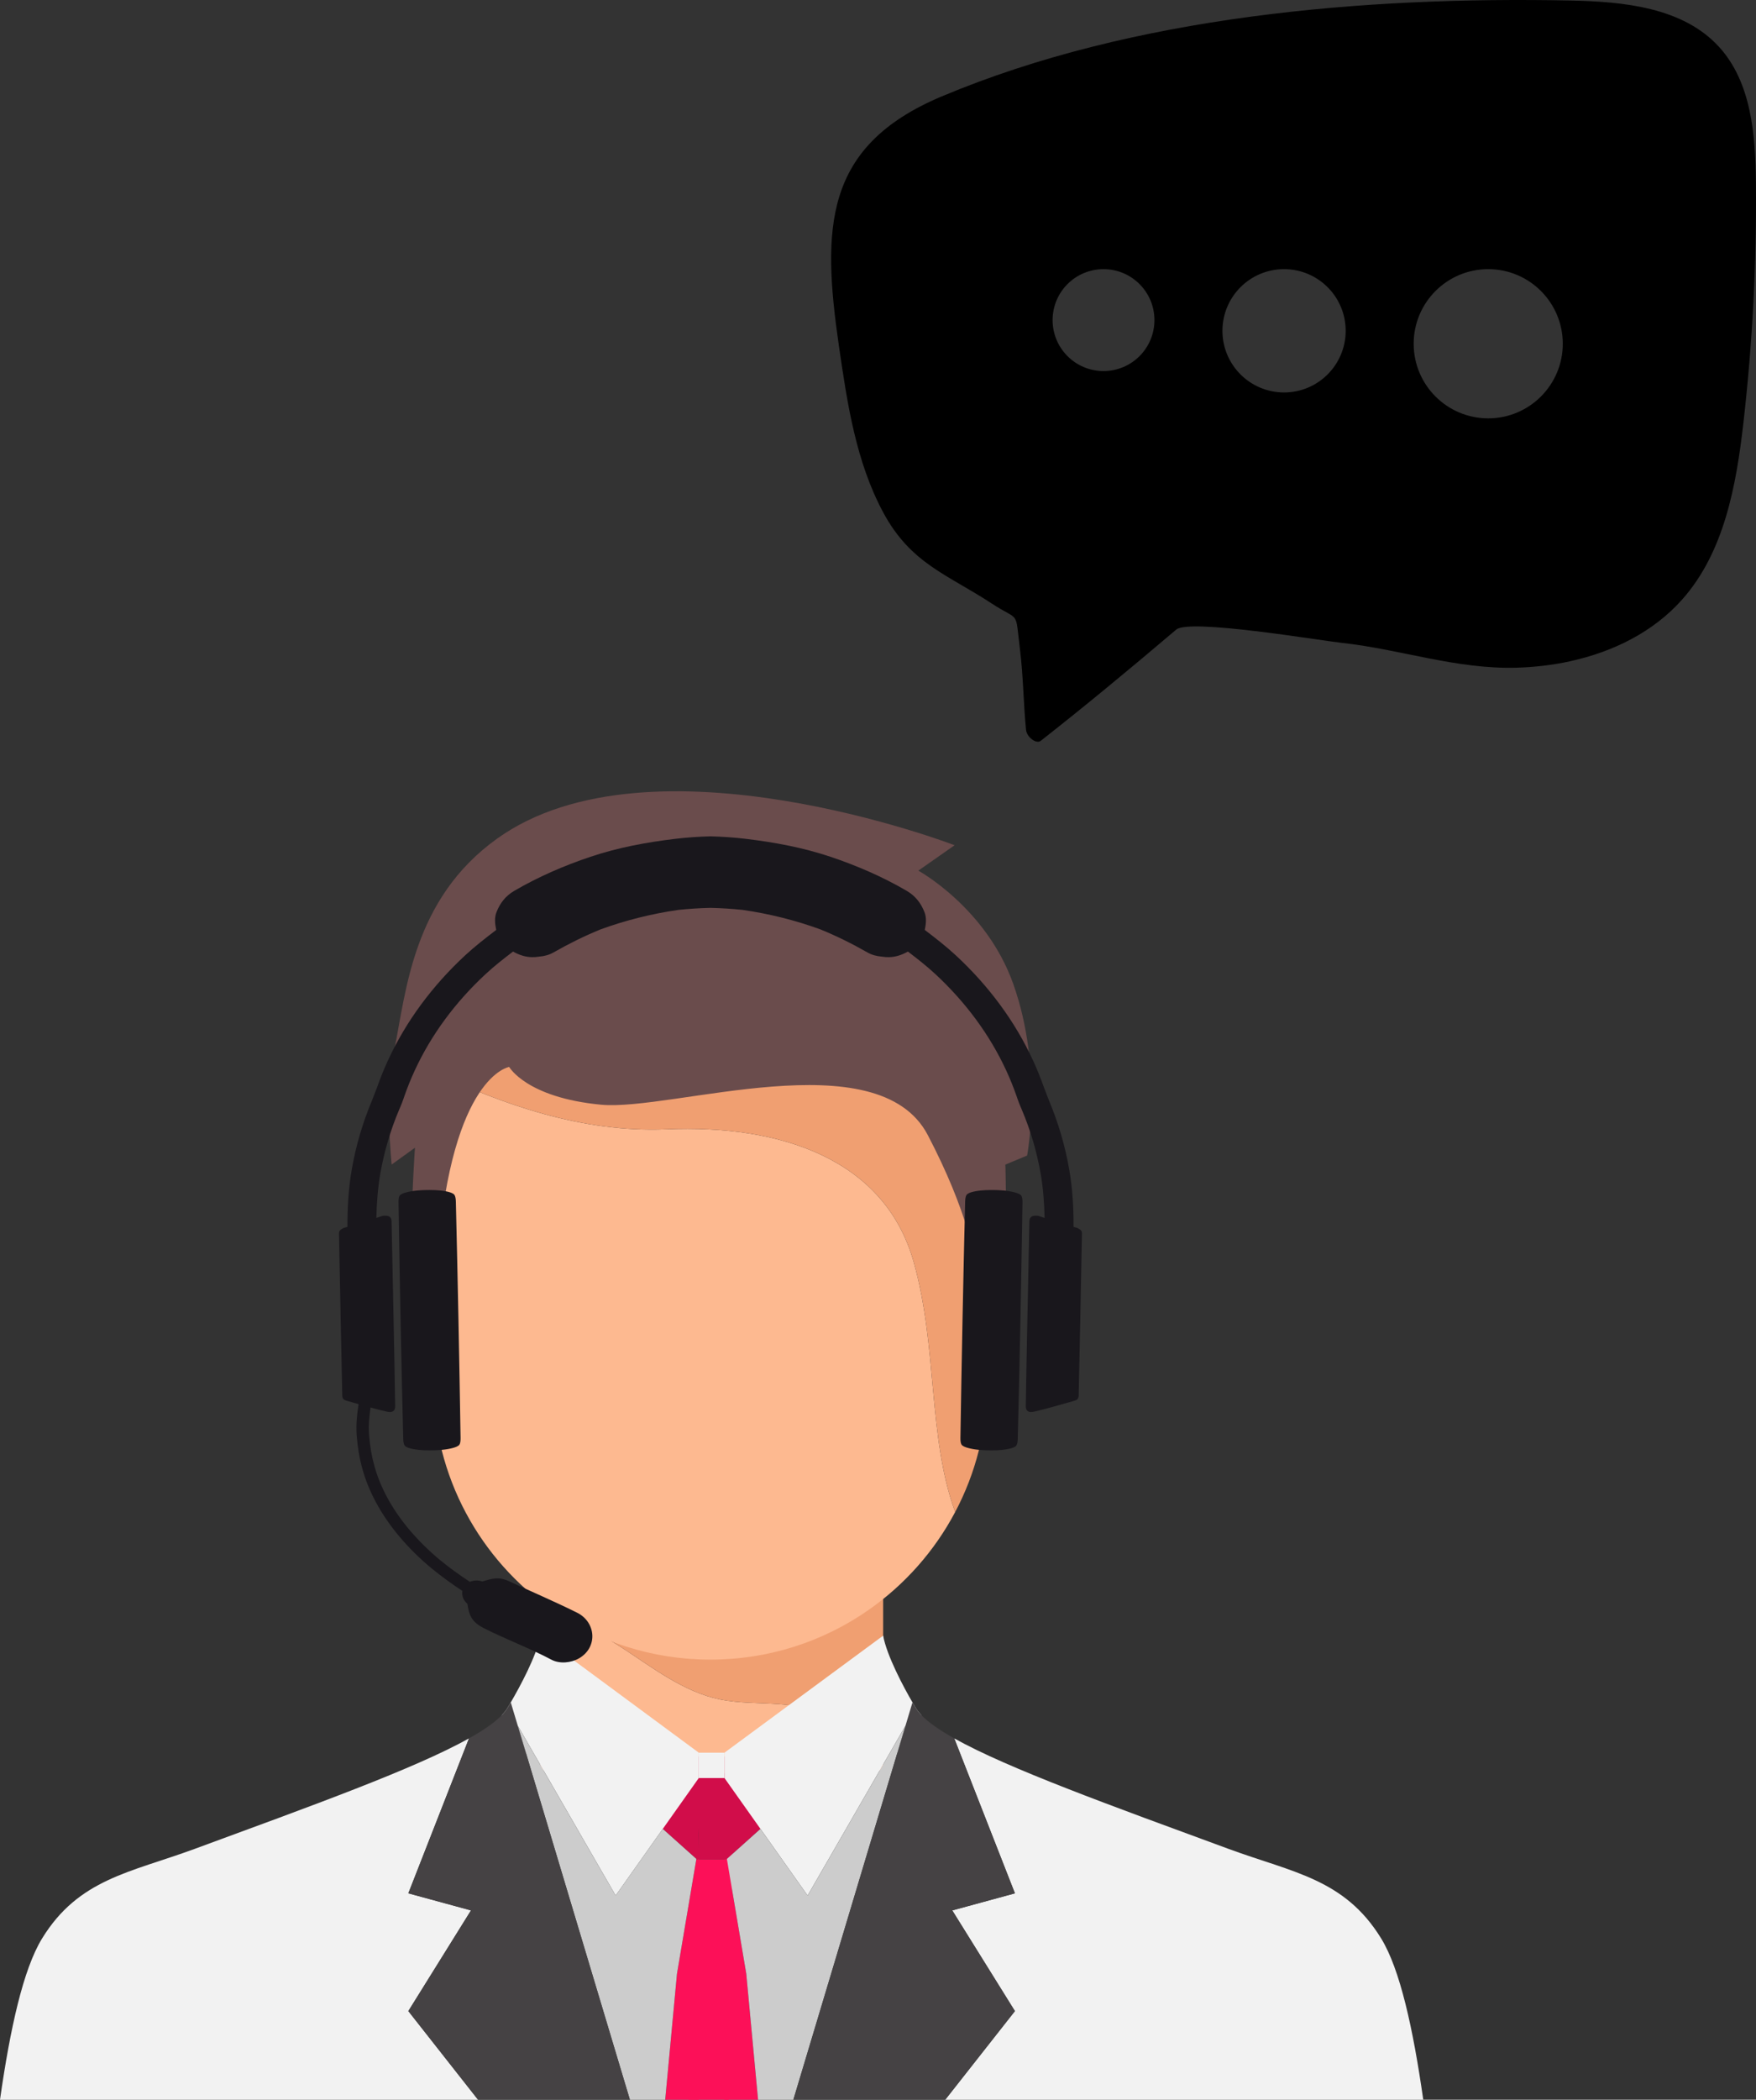
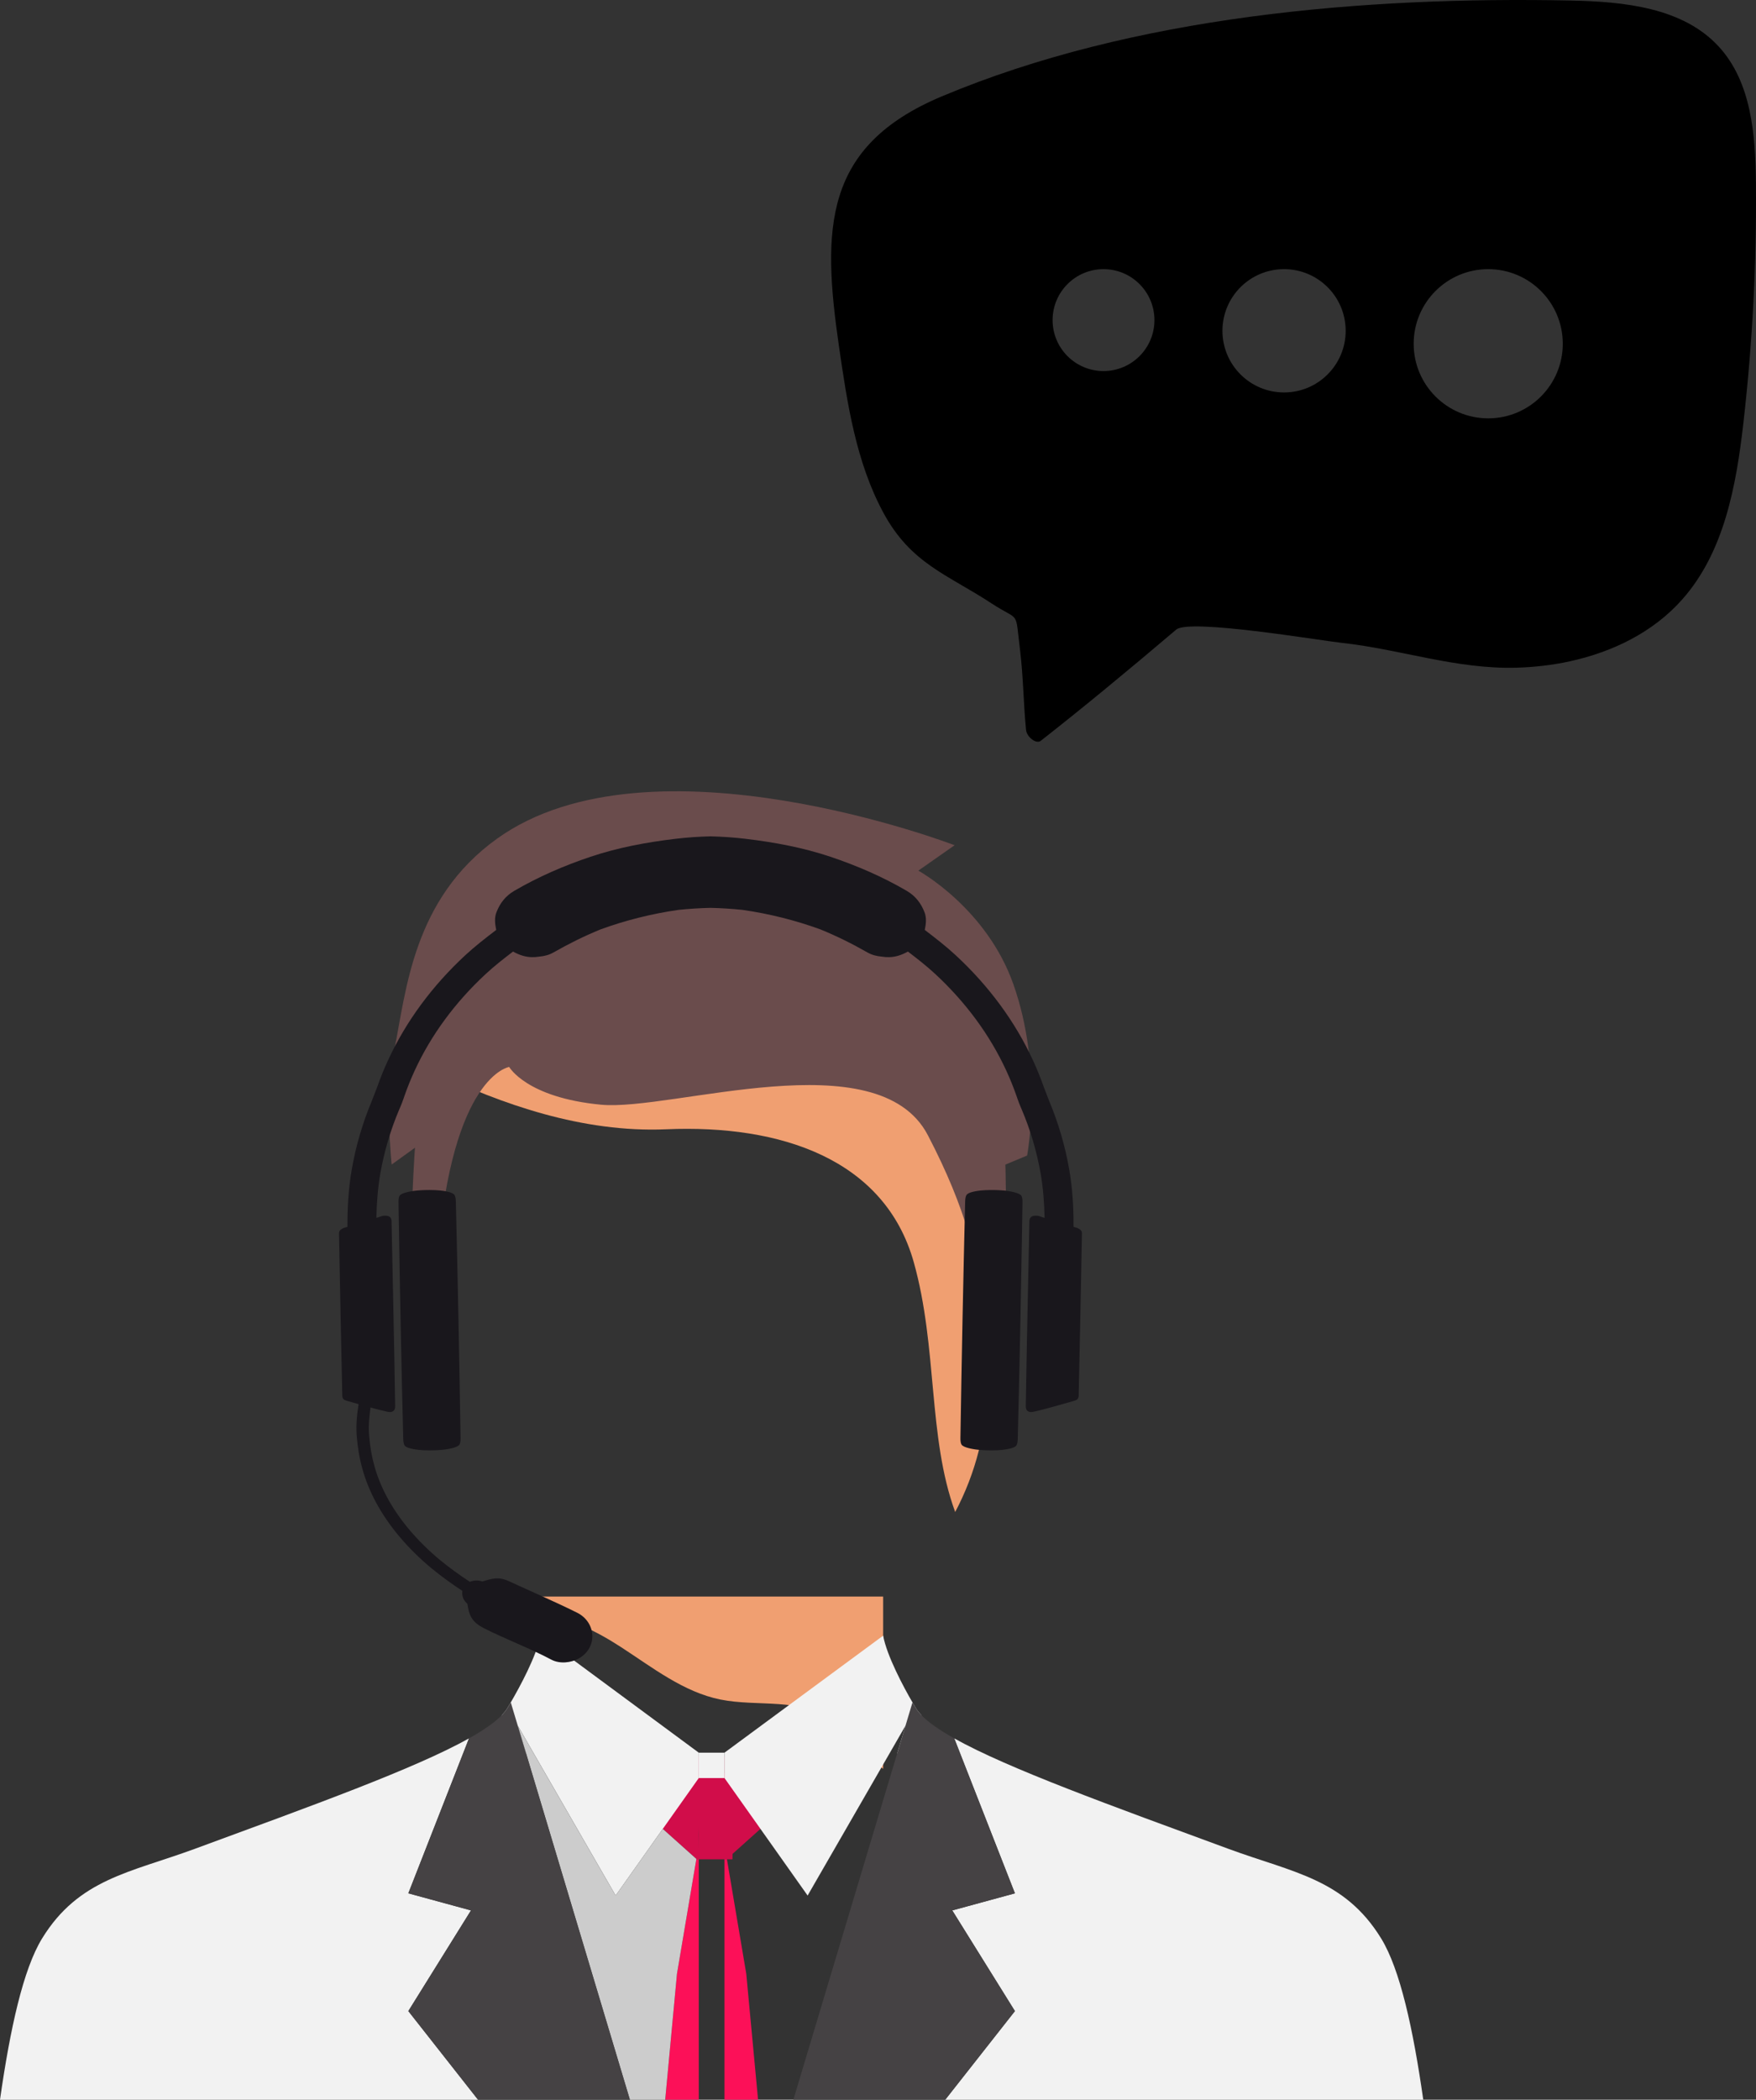
<svg xmlns="http://www.w3.org/2000/svg" id="Layer_2" data-name="Layer 2" viewBox="0 0 1628.48 1946.09">
  <rect x="0" y="0" width="1628.48" height="1946.09" fill="#333333" stroke="none" />
  <defs>
    <style>
      .cls-1 {
        fill: #fc1058;
      }

      .cls-2 {
        fill: #6a4c4c;
      }

      .cls-3 {
        fill: #f09f71;
      }

      .cls-4 {
        fill: #ffa980;
      }

      .cls-5 {
        fill: #f2f2f2;
      }

      .cls-6 {
        fill: #fdb990;
      }

      .cls-7 {
        fill: #19171c;
      }

      .cls-8 {
        fill: #ccc;
      }

      .cls-9 {
        fill: #454244;
      }

      .cls-10 {
        fill: #d10d4a;
      }

      .cls-11 {
        fill: #fc9978;
      }
    </style>
  </defs>
  <g id="_ëîé_1" data-name="‘ëîé_1">
    <g>
      <path d="M1628.4,169.83c-.42-44.75-4.1-93.56-34.35-126.54C1560.68,6.91,1506.03,1.49,1456.67.49c-191.27-3.86-405.64,14.16-583.54,88.96-109.53,46.05-110.96,122.25-95.06,231.71,7.67,52.82,15.74,106.88,41.05,153.87,25.6,47.53,59.62,57.43,100.67,84.37,26.43,17.34,21.46,4.68,26.19,43.19,3,24.4,3.13,49.34,5.54,73.84.67,6.77,9.5,13.44,13.65,10.19,37.09-29.03,78.98-63.46,125.66-103.1,12.16-10.33,132.24,9.98,153.69,12.33,54.85,6,105.87,24.58,162.06,22.99,16.47-.47,33.1-2.39,49.34-5.93,39.88-8.69,77.36-27.09,104.2-57.38,38.96-43.98,50.04-105.49,56.71-163.87,8.4-73.61,12.27-147.75,11.57-221.84ZM1023.38,343.91c-26.08,0-47.22-21.14-47.22-47.22s21.14-47.22,47.22-47.22,47.22,21.14,47.22,47.22-21.14,47.22-47.22,47.22ZM1190.81,363.74c-31.56,0-57.14-25.58-57.14-57.14s25.58-57.14,57.14-57.14,57.14,25.58,57.14,57.14-25.58,57.14-57.14,57.14ZM1380.15,387.74c-38.18,0-69.14-30.95-69.14-69.14s30.95-69.14,69.14-69.14,69.14,30.95,69.14,69.14-30.95,69.14-69.14,69.14Z" />
      <g>
        <g>
-           <path class="cls-6" d="M818.42,1638.98c-4.21,3.38-8.52,6.62-12.96,9.72-41.23,28.97-91.3,45.91-145.36,45.91s-104.2-16.97-145.42-45.94c-4.64-3.24-9.15-6.65-13.55-10.22v-141.41c26.25,1.74,52.06,14.84,74.7,29.5,29.4,19.05,58.03,41.73,92.33,48.65,34.7,6.98,74.63-2.14,102.97,19.25,8.68,6.58,15.31,15.44,22.7,23.46,7.39,7.95,15.68,15.04,24.59,21.08Z" />
          <path class="cls-3" d="M819.02,1479.73v159.69c-.2-.13-.4-.27-.6-.43-8.92-6.05-17.2-13.13-24.59-21.08-7.39-8.02-14.02-16.87-22.7-23.46-28.34-21.38-68.27-12.26-102.97-19.25-34.3-6.92-62.93-29.61-92.33-48.65-22.64-14.67-48.45-27.77-74.7-29.5v-17.31h317.89Z" />
        </g>
        <g>
          <path class="cls-4" d="M377.57,1140.46h28.66c5.29,0,9.58,4.29,9.58,9.58v145.96c0,5.29-4.29,9.58-9.58,9.58h-28.66v-165.12h0Z" transform="translate(793.38 2446.04) rotate(180)" />
-           <path class="cls-11" d="M901.69,1140.46h28.66c5.29,0,9.58,4.29,9.58,9.58v145.96c0,5.29-4.29,9.58-9.58,9.58h-28.66v-165.12h0Z" />
          <g>
-             <path class="cls-6" d="M617.91,1046.66c-77.82,3.33-152.86-23.29-215.97-53.35v288.11c0,87.32,43.57,164.45,110.19,210.82,41.56,28.97,92.12,45.96,146.62,45.96s105.02-16.95,146.58-45.92c33.56-23.37,61.25-54.55,80.49-90.89-25.53-69.65-16.16-152.17-38.36-231.36-26.87-95.83-123.61-127.9-229.55-123.37Z" />
            <path class="cls-3" d="M915.52,931.95H401.94v61.36c63.11,30.06,138.15,56.67,215.97,53.35,105.94-4.53,202.69,27.53,229.55,123.37,22.2,79.19,12.83,161.71,38.36,231.36,18.96-35.81,29.7-76.63,29.7-119.96v-349.47Z" />
          </g>
          <path class="cls-2" d="M472.21,988.89s15.93,28.43,85.16,34.99c65.67,6.22,256.86-60.41,303.13,28.31,73.35,140.64,34.91,181.61,58.26,183.05,18.46,1.14,13.6-155.83,13.6-155.83l20.18-8.41s15.08-80.05-12.75-158.74c-25.07-70.88-88.16-105.31-88.16-105.31l33.64-23.55s-281.5-108.25-424.13-6.22c-78.68,56.28-84.48,142.23-95.56,196.27-9.02,43.98-2.37,105.89-2.37,105.89l21.63-15.58s-12.44,167.9,12.54,171.48c8.84,1.27,7.15-51.95,8.74-72.15,13.13-166.47,66.09-174.2,66.09-174.2Z" />
        </g>
        <g>
          <polygon class="cls-10" points="680.64 1642.83 643.51 1645.12 648.02 1700.11 647.15 1723.28 679.28 1723.28 680.64 1642.83" />
-           <polygon class="cls-1" points="675.77 1946.09 679.28 1723.28 647.15 1723.28 638.85 1946.09 675.77 1946.09" />
        </g>
        <polygon class="cls-10" points="682.84 1628.02 671.88 1628.02 671.88 1723.28 674.15 1723.28 674.11 1722.93 705.24 1695.08 706.65 1693.84 728.84 1674.02 682.84 1628.02" />
-         <path class="cls-5" d="M854.55,1589.7c-2.1-2.17-3.79-4.29-5.06-6.37-.84-1.36-1.96-3.24-3.27-5.49-8.21-14.05-23.8-43.21-27.21-61.84l-147.14,108.45v23.52l33.37,47.11,10.95,15.46,32.78,46.33,90.76-157.42-7.83,26.1,22.64-35.86Z" />
+         <path class="cls-5" d="M854.55,1589.7c-2.1-2.17-3.79-4.29-5.06-6.37-.84-1.36-1.96-3.24-3.27-5.49-8.21-14.05-23.8-43.21-27.21-61.84l-147.14,108.45v23.52l33.37,47.11,10.95,15.46,32.78,46.33,90.76-157.42-7.83,26.1,22.64-35.86" />
        <path class="cls-5" d="M941.21,1863.96l-64.62,82.14h443.31c-9.39-65.81-21.49-120.85-39.01-149.42-33.93-55.28-81.84-61.1-141.27-82.96-109.89-40.42-204.52-74.49-254.67-102.52l56.26,143.61-58.1,15.84,58.1,93.31Z" />
        <polygon class="cls-1" points="703.01 1946.09 692.07 1829.36 674.15 1723.28 671.88 1723.28 671.88 1946.09 703.01 1946.09" />
-         <polygon class="cls-8" points="692.07 1829.36 703.01 1946.09 735.76 1946.09 831.91 1625.56 839.74 1599.46 748.98 1756.88 716.19 1710.54 705.24 1695.08 674.11 1722.93 674.15 1723.28 692.07 1829.36" />
        <polygon class="cls-10" points="637.06 1628.02 648.02 1628.02 648.02 1723.28 645.74 1723.28 645.79 1722.93 614.65 1695.08 613.25 1693.84 591.06 1674.02 637.06 1628.02" />
        <path class="cls-5" d="M465.34,1589.7c2.1-2.17,3.79-4.29,5.06-6.37.84-1.36,1.96-3.24,3.27-5.49,8.21-14.05,24.07-43.21,27.49-61.84l146.86,108.45v23.52l-33.36,47.11-10.95,15.46-32.78,46.33-90.76-157.42,7.83,26.1-22.64-35.86Z" />
        <path class="cls-5" d="M443.31,1946.09l-64.62-82.14,58.1-93.31-58.1-15.84,56.26-143.61c-50.15,28.03-144.78,62.1-254.67,102.52-59.43,21.86-107.34,27.68-141.27,82.96-17.52,28.57-29.62,83.62-39.01,149.42h443.31Z" />
        <polygon class="cls-1" points="648.02 1946.09 648.02 1723.28 645.74 1723.28 627.82 1829.36 616.89 1946.09 648.02 1946.09" />
        <polygon class="cls-8" points="584.14 1946.09 616.89 1946.09 627.82 1829.36 645.74 1723.28 645.79 1722.93 614.65 1695.08 603.7 1710.54 570.92 1756.88 480.16 1599.46 487.99 1625.56 584.14 1946.09" />
        <rect class="cls-5" x="648.02" y="1624.45" width="23.86" height="23.52" />
        <path class="cls-9" d="M876.59,1946.09l64.62-82.14-58.1-93.31,58.1-15.84-56.26-143.61c-13.6-7.61-23.93-14.77-30.4-21.5-2.1-2.17-3.79-4.29-5.06-6.37-.84-1.36-1.96-3.24-3.27-5.49l-1.72,5.73-4.77,15.89-7.83,26.1-96.15,320.54h140.83Z" />
        <path class="cls-9" d="M443.31,1946.09h140.83l-96.15-320.54-7.83-26.1-4.77-15.89-1.72-5.73c-1.31,2.24-2.43,4.13-3.27,5.49-1.26,2.08-2.96,4.2-5.06,6.37-6.47,6.73-16.8,13.89-30.4,21.5l-56.26,143.61,58.1,15.84-58.1,93.31,64.62,82.14Z" />
        <g>
          <path class="cls-7" d="M919.36,1344.26c-5.46,0-10.92-.32-14.59-.85-7.87-1.14-11.07-2.64-12.36-3.7-.45-.37-1.82-1.49-1.73-6.95,1.14-72.9,2.65-148.65,4.37-219.06.14-5.53,1.6-6.65,2.09-7.02,1.35-1.03,4.61-2.44,12.47-3.28,2.62-.28,6.18-.44,10.02-.44,5.48,0,10.9.31,14.52.84,7.87,1.14,11.06,2.64,12.36,3.7.45.37,1.82,1.49,1.73,6.96-1.32,83.78-2.76,155.44-4.4,219.09-.14,5.54-1.57,6.63-2.05,6.99-1.94,1.48-6.16,2.58-12.53,3.29-2.57.28-6.08.44-9.89.44Z" />
          <path class="cls-7" d="M535.16,1494.7c-19.4-9.7-43.14-19.9-62.89-29.06-10.02-4.65-15.73-2.54-25,.1-3.94-1.24-7.53-1.19-11.54.35-9.08-5.92-20-13.8-28-20.47-20.15-16.8-37.64-36.89-49.16-58.66-9.86-18.66-14.57-36.28-16.24-56.15-.87-10.32.31-19.19,1.66-29.15l-10.69-4.9c-1.91,11.75-3.47,22.41-2.45,34.64,1.75,21.21,6.81,40.26,17.33,60.14,12.16,22.96,30.56,44.24,51.8,61.87,8.26,6.85,19.45,15,28.79,21.07-.6,4.93.9,8.64,4.63,11.99,1.72,10.53,3.76,16.69,15.2,22.53,19.12,9.75,43.86,19.16,62.66,29.21,7.78,4.16,18.41,3.05,25.84-1.28,17.39-10.13,15.75-33.4-1.95-42.25Z" />
          <path class="cls-7" d="M398.43,1344.26c-3.81,0-7.32-.16-9.89-.44-6.37-.71-10.59-1.81-12.53-3.29-.47-.36-1.9-1.45-2.05-6.99-1.63-63.64-3.07-135.31-4.4-219.09-.09-5.47,1.28-6.59,1.73-6.96,1.29-1.06,4.49-2.56,12.36-3.7,3.62-.52,9.04-.84,14.52-.84,3.84,0,7.4.15,10.02.44,7.85.84,11.12,2.25,12.47,3.28.48.37,1.95,1.49,2.09,7.02,1.72,70.41,3.23,146.16,4.37,219.06.09,5.46-1.28,6.58-1.73,6.95-1.3,1.06-4.49,2.56-12.36,3.7-3.68.53-9.13.85-14.59.85Z" />
          <path class="cls-7" d="M999.47,1138.29c-1.01-.55-2.8-.72-3.9-1.26.12-17.91-.98-36.08-4.11-53.75-3.79-21.46-9.91-42.4-18.34-62.53-1.73-4.49-3.46-8.97-5.2-13.46-2.92-8.28-6.24-16.46-9.95-24.52-16.83-36.45-41.22-69.18-71.55-97.31-9.06-8.4-18.92-16.02-28.8-23.56,1.11-5.51,1.85-11.14-.29-16.52-3.29-8.35-8.33-14.98-16.55-19.77-22.23-12.96-46.1-23.31-70.77-31.57-25.46-8.52-51.75-13.4-78.57-16.59-10.79-1.28-21.66-2.04-32.55-2.3-10.89.26-21.76,1.02-32.55,2.3-26.82,3.19-53.1,8.07-78.57,16.59-24.67,8.26-48.53,18.61-70.77,31.57-8.22,4.79-13.26,11.42-16.55,19.77-2.13,5.38-1.39,11.01-.28,16.52-9.89,7.55-19.74,15.17-28.8,23.56-30.32,28.13-54.72,60.86-71.55,97.31-3.72,8.06-7.03,16.24-9.95,24.52-1.73,4.49-3.46,8.97-5.2,13.46-8.44,20.13-14.56,41.08-18.34,62.53-3.12,17.68-4.22,35.84-4.11,53.75-1.1.54-2.88.71-3.9,1.26-2.42,1.31-3.98,2.11-3.93,5.15.98,49.78,1.89,100.17,3.03,149.95.07,3.04,1.24,4.08,4.21,4.93,11.7,3.33,25.79,7.49,37.36,10.11,4.57,1.03,7.55-.4,7.47-5.1-.87-56.69-2.19-114.75-3.34-171.55-.1-4.7-3.71-5.32-7.61-4.96-1.74.16-4.57,1.62-6.48,1.92.33-13.82,1.34-27.97,3.77-41.66,3.57-20.06,9.33-39.64,17.3-58.45.35-.83.7-1.65,1.06-2.47,1.14-2.63,2.17-5.3,3.09-8.01.23-.68.46-1.36.7-2.03,2.79-8.03,5.98-15.96,9.58-23.77,15.47-33.55,37.91-63.63,65.8-89.52,8.01-7.43,16.69-14.2,25.44-20.88,3.06,1.7,6.42,3.19,9.8,4.07,5,1.31,9.39,1.42,14.44.62,4.87-.44,9.24-1.55,13.42-3.94,14.01-8.01,28.44-15.15,43.52-21.31,23.37-8.5,47.53-14.53,72.37-18.1,9.85-1.01,19.7-1.63,29.56-1.86,9.86.23,19.71.85,29.56,1.86,24.84,3.57,49,9.6,72.37,18.1,15.08,6.17,29.52,13.3,43.52,21.31,4.18,2.39,8.54,3.5,13.42,3.94,5.05.8,9.45.69,14.44-.62,3.38-.88,6.74-2.37,9.8-4.07,8.75,6.68,17.43,13.45,25.44,20.88,27.89,25.89,50.33,55.97,65.8,89.52,3.6,7.81,6.79,15.74,9.58,23.77.24.68.47,1.35.7,2.03.92,2.7,1.95,5.38,3.09,8.01.36.82.71,1.64,1.06,2.47,7.97,18.81,13.73,38.39,17.3,58.45,2.44,13.69,3.45,27.84,3.77,41.66-1.91-.3-4.74-1.76-6.48-1.92-3.9-.36-7.51.26-7.61,4.96-1.15,56.8-2.47,114.87-3.34,171.55-.07,4.69,2.9,6.13,7.47,5.1,11.57-2.62,25.66-6.78,37.36-10.11,2.97-.85,4.13-1.89,4.21-4.93,1.15-49.79,2.06-100.17,3.03-149.95.05-3.04-1.51-3.85-3.93-5.15Z" />
        </g>
      </g>
    </g>
  </g>
</svg>